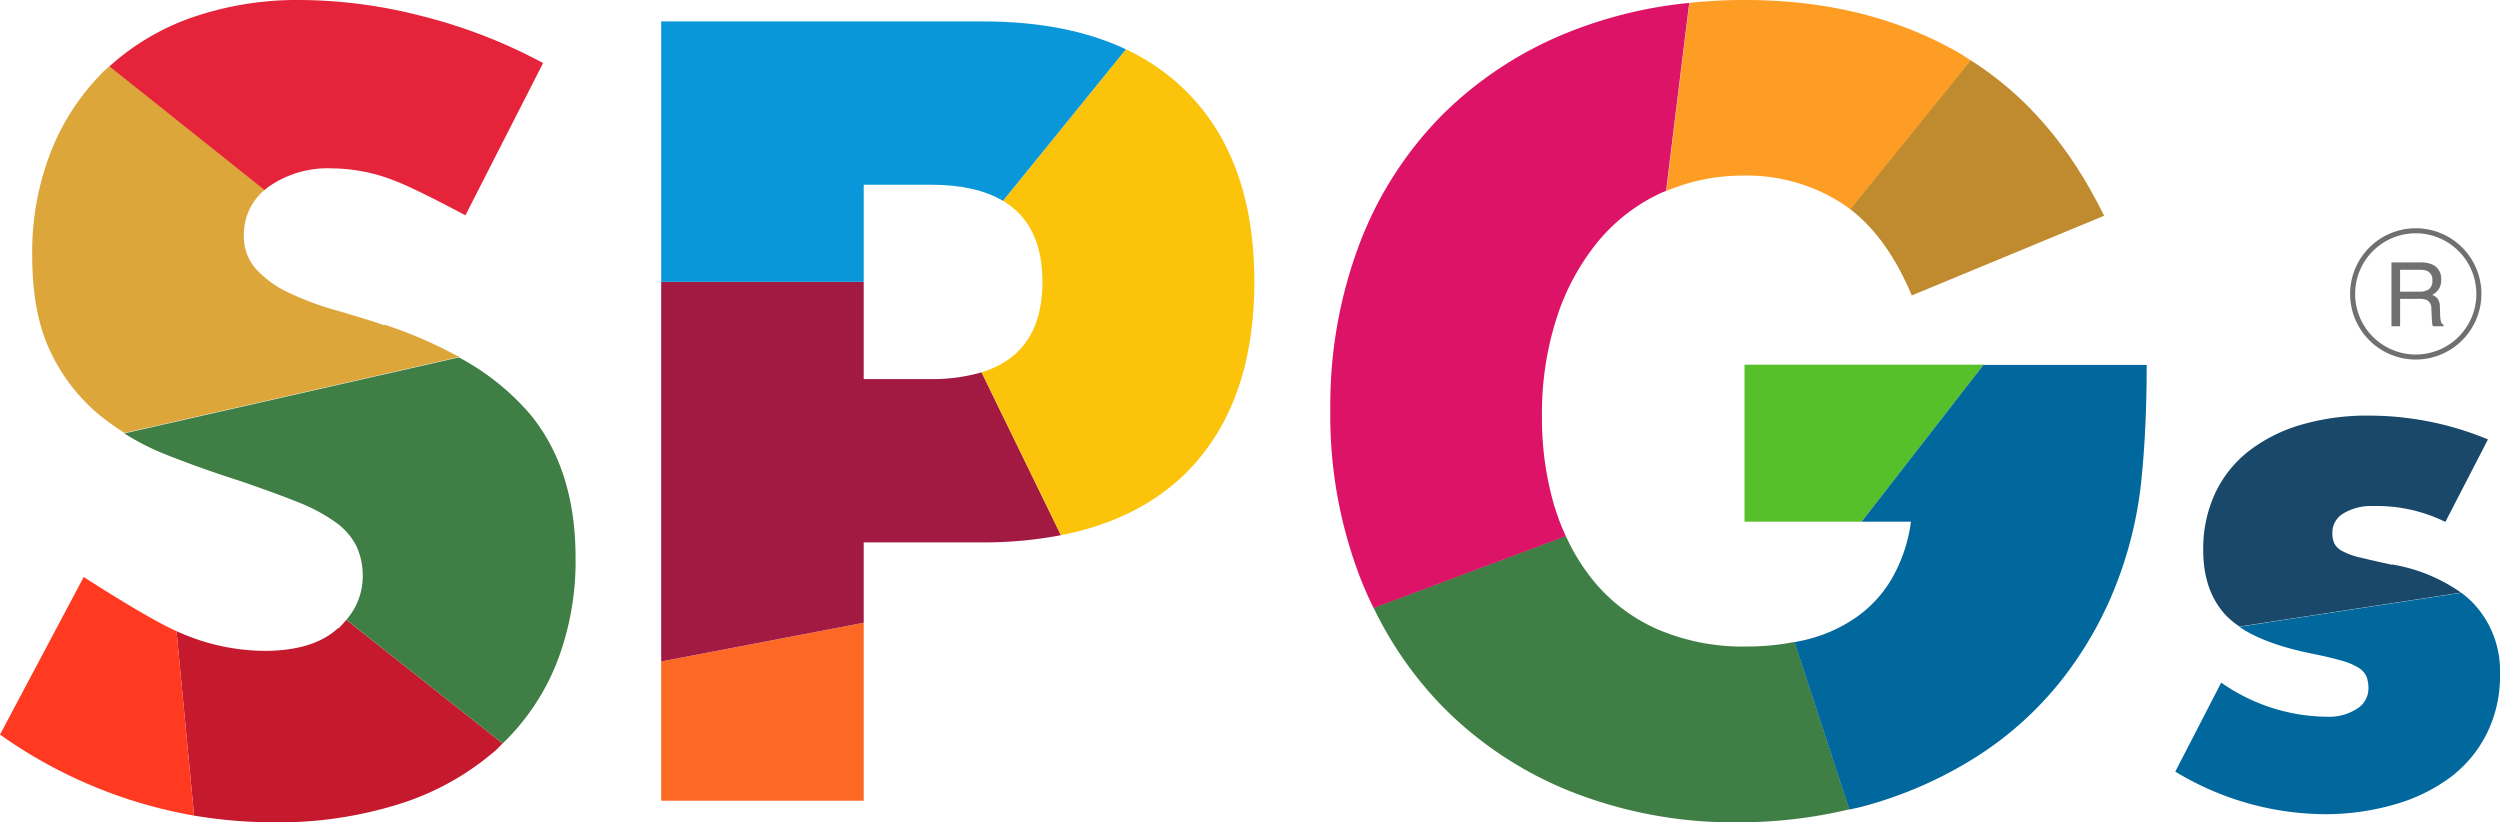
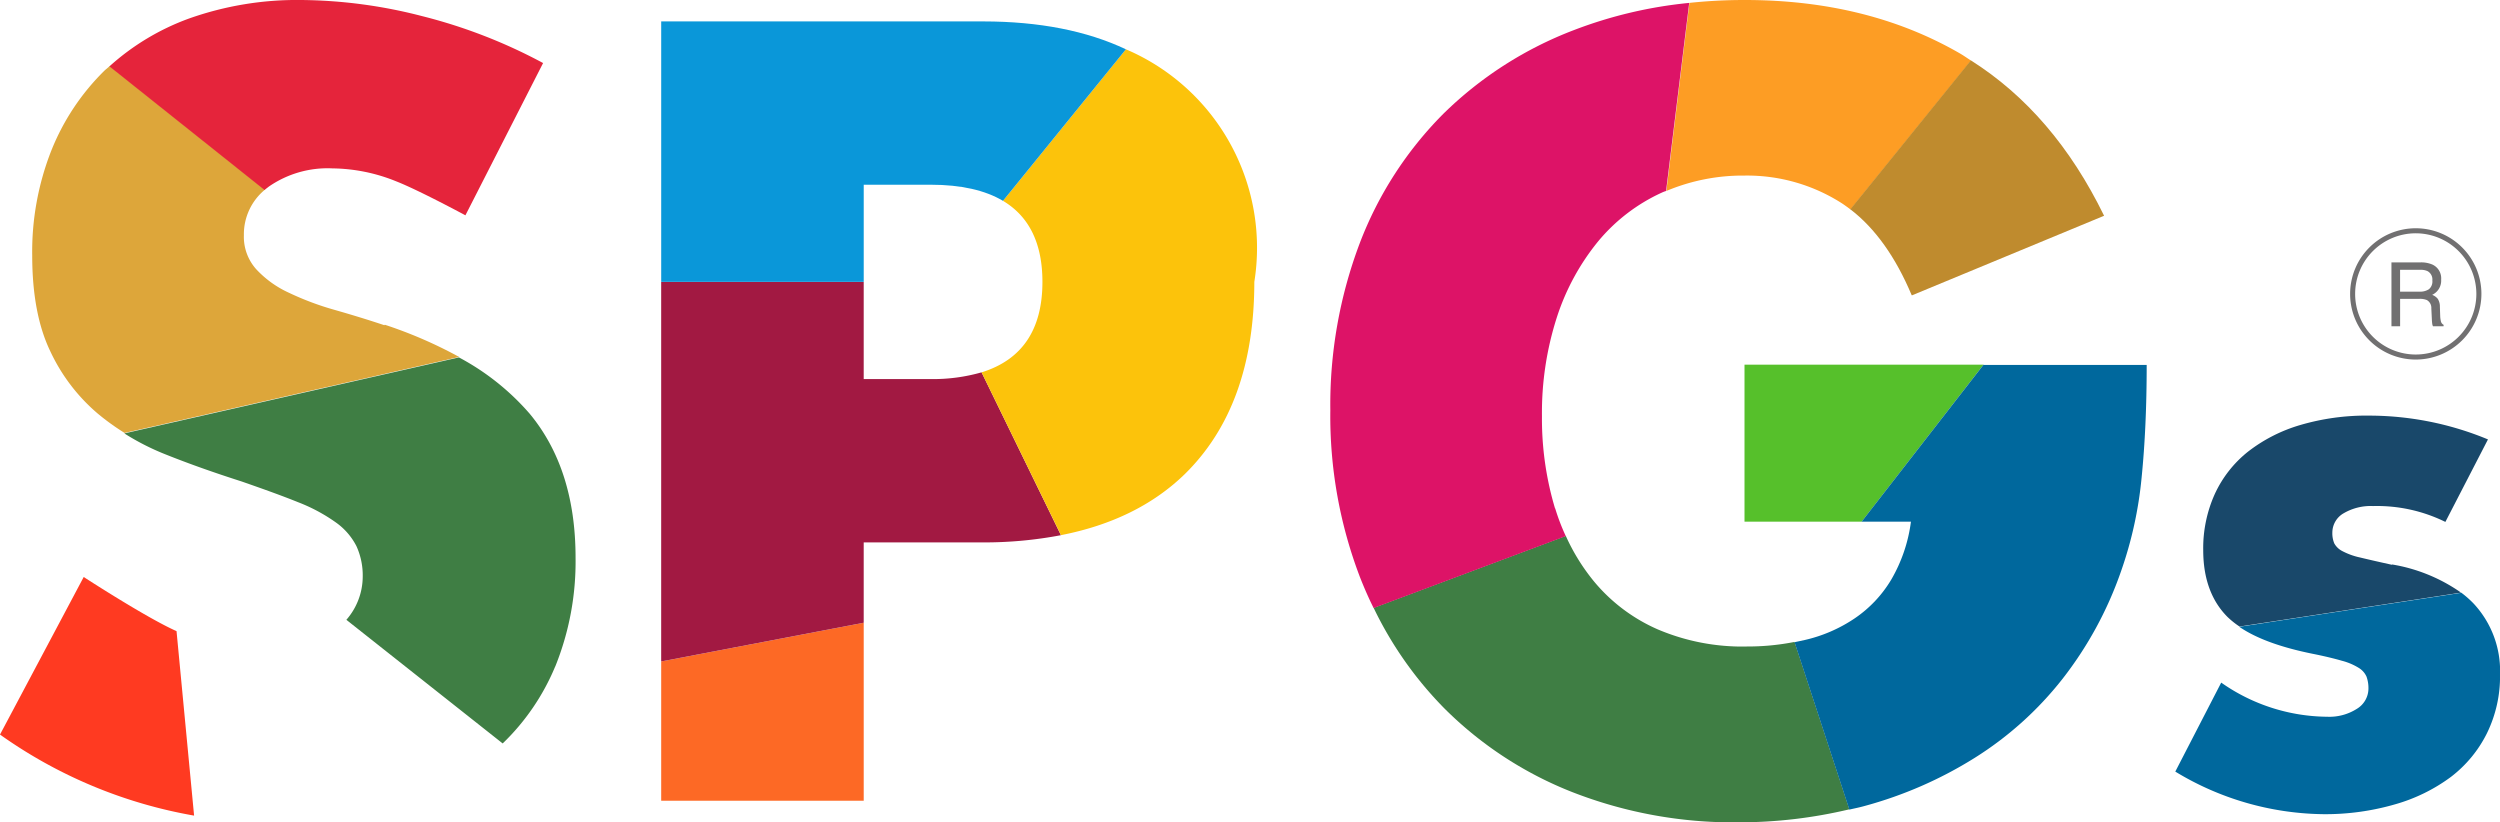
<svg xmlns="http://www.w3.org/2000/svg" id="グループ_44069" data-name="グループ 44069" width="364.809" height="120" viewBox="0 0 364.809 120">
  <defs>
    <clipPath id="clip-path">
      <rect id="長方形_38305" data-name="長方形 38305" width="364.808" height="120" fill="none" />
    </clipPath>
  </defs>
  <g id="グループ_44067" data-name="グループ 44067" transform="translate(0 0)" clip-path="url(#clip-path)">
-     <path id="パス_128140" data-name="パス 128140" d="M32.909,33.926c-2.352,2.211-5.966,3.335-10.774,3.335A31.205,31.205,0,0,1,9.322,34.382L11.886,61.3a70.642,70.642,0,0,0,11.617.984,58.892,58.892,0,0,0,18.638-2.774A39.439,39.439,0,0,0,56,51.685c.315-.282.6-.633.912-.912L34.1,32.732q-.526.634-1.155,1.263Z" transform="translate(16.437 57.715)" fill="#c5192d" />
    <path id="パス_128141" data-name="パス 128141" d="M12.214,30.471,0,53.461A69.451,69.451,0,0,0,28.323,65.288l-2.562-26.92c-4.316-1.9-13.548-7.9-13.548-7.9" transform="translate(0 53.729)" fill="#ff3a21" />
    <path id="パス_128142" data-name="パス 128142" d="M53.085,41.316c-2.421-.807-4.844-1.545-7.3-2.247a41.638,41.638,0,0,1-6.635-2.492,14.946,14.946,0,0,1-4.736-3.4,7.08,7.08,0,0,1-1.827-4.982,8.44,8.44,0,0,1,3.089-6.671L13.037,3.481l-.735.63A34.017,34.017,0,0,0,4.474,15.869,40.3,40.3,0,0,0,1.7,31.172c0,5.615.876,10.285,2.631,13.935a26.787,26.787,0,0,0,6.95,9.124,34.323,34.323,0,0,0,3.9,2.807L64,45.95a64.819,64.819,0,0,0-10.846-4.7Z" transform="translate(3.001 6.138)" fill="#dda63a" />
    <path id="パス_128143" data-name="パス 128143" d="M69.462,63.94A40.916,40.916,0,0,0,72.41,48.112q0-12.953-6.7-21.026a36.051,36.051,0,0,0-10.318-8.212L6.567,29.966a35.738,35.738,0,0,0,5.9,3.017c3.683,1.476,7.406,2.774,11.23,4,3.23,1.125,5.966,2.106,8.212,3.017a24.993,24.993,0,0,1,5.51,2.948,9.571,9.571,0,0,1,3.02,3.476,10.3,10.3,0,0,1,.912,4.457,9.625,9.625,0,0,1-2.387,6.284L61.774,75.206a33.309,33.309,0,0,0,7.651-11.2Z" transform="translate(11.579 33.28)" fill="#3f7e44" />
    <path id="パス_128144" data-name="パス 128144" d="M28.979,27.271a15.04,15.04,0,0,1,9.337-2.7,25.349,25.349,0,0,1,9.334,1.9c3.23,1.263,10.075,4.949,10.075,4.949L69.06,9.2A76.58,76.58,0,0,0,51.406,2.352,72.313,72.313,0,0,0,33.751,0,47.157,47.157,0,0,0,17.4,2.7,35.345,35.345,0,0,0,5.779,9.685L28.418,27.727a6.567,6.567,0,0,1,.525-.42Z" transform="translate(10.19 0)" fill="#e5243b" />
    <path id="パス_128145" data-name="パス 128145" d="M34.917,58.857H64.47V32.885L34.917,38.536Z" transform="translate(61.567 57.985)" fill="#fd6925" />
    <path id="パス_128146" data-name="パス 128146" d="M74.262,29.065H64.469V14.887H34.916V70.271L64.469,64.62V52.9h17.48a59.633,59.633,0,0,0,11.3-1.053L81.668,28.082a25.708,25.708,0,0,1-7.406.984" transform="translate(61.566 26.25)" fill="#a21942" />
-     <path id="パス_128147" data-name="パス 128147" d="M91.637,36.542q0-18.109-10.177-28.044A31.5,31.5,0,0,0,72.894,2.6L54.96,24.716c3.824,2.28,5.756,6.212,5.756,11.827,0,6.986-2.984,11.371-8.881,13.2L63.419,73.5c7.37-1.44,13.407-4.388,18.041-8.881q10.159-9.948,10.177-28.042Z" transform="translate(91.399 4.592)" fill="#fcc30b" />
+     <path id="パス_128147" data-name="パス 128147" d="M91.637,36.542A31.5,31.5,0,0,0,72.894,2.6L54.96,24.716c3.824,2.28,5.756,6.212,5.756,11.827,0,6.986-2.984,11.371-8.881,13.2L63.419,73.5c7.37-1.44,13.407-4.388,18.041-8.881q10.159-9.948,10.177-28.042Z" transform="translate(91.399 4.592)" fill="#fcc30b" />
    <path id="パス_128148" data-name="パス 128148" d="M64.47,24.961h9.793c4.421,0,7.931.807,10.528,2.352L102.727,5.2q-8.584-4.054-20.78-4.07H34.917V39.14H64.47Z" transform="translate(61.568 1.995)" fill="#0a97d9" />
    <path id="パス_128149" data-name="パス 128149" d="M99.4,25.621a25.641,25.641,0,0,1,14.25,4.07c.42.282.807.564,1.227.879L132.466,8.845c-.6-.387-1.194-.81-1.826-1.161Q117.218,0,99.44,0a76.223,76.223,0,0,0-8.074.42L88,27.867A28.732,28.732,0,0,1,99.4,25.621" transform="translate(155.162 0)" fill="#fd9d24" />
    <path id="パス_128150" data-name="パス 128150" d="M106.7,37.48l28.044-11.617c-4.88-10-11.338-17.549-19.445-22.675L97.713,24.916q5.426,4.157,8.95,12.529Z" transform="translate(172.293 5.622)" fill="#bf8b2e" />
    <path id="パス_128151" data-name="パス 128151" d="M126.975,44.445a31.58,31.58,0,0,1-12.951-2.492,25.186,25.186,0,0,1-9.337-7.019,29.629,29.629,0,0,1-4.106-6.635L72.539,38.794A54.481,54.481,0,0,0,82.821,53.431,54.7,54.7,0,0,0,101.6,65.714,64.618,64.618,0,0,0,125.782,70.1a69.674,69.674,0,0,0,16.182-1.9l-8-24.427a34.974,34.974,0,0,1-6.985.666" transform="translate(127.905 49.899)" fill="#3f7e44" />
    <path id="パス_128152" data-name="パス 128152" d="M103.034,73.893a45.533,45.533,0,0,1-1.9-13.407,45.465,45.465,0,0,1,2.177-14.46,34.022,34.022,0,0,1,6.035-11.092,26.2,26.2,0,0,1,9.268-7.091,4.542,4.542,0,0,1,.63-.243L122.62.153a64.277,64.277,0,0,0-16.814,3.965A55.281,55.281,0,0,0,86.747,16.332a53.991,53.991,0,0,0-12.214,18.92,66.668,66.668,0,0,0-4.28,24.355,65.837,65.837,0,0,0,4.385,24.5c.6,1.509,1.23,2.948,1.932,4.352l28.044-10.495a30.723,30.723,0,0,1-1.545-4.034Z" transform="translate(123.874 0.27)" fill="#dd1367" />
    <path id="パス_128153" data-name="パス 128153" d="M143.864,43.709c-1.9-.42-3.44-.771-4.6-1.053a10.1,10.1,0,0,1-2.633-.948,2.773,2.773,0,0,1-1.158-1.122,3.831,3.831,0,0,1-.279-1.545,3.252,3.252,0,0,1,1.65-2.843,7.807,7.807,0,0,1,4.28-1.053,22.554,22.554,0,0,1,10.564,2.316l6.215-12.04A45.346,45.346,0,0,0,140.5,21.948a34.1,34.1,0,0,0-9.97,1.368,22.91,22.91,0,0,0-7.651,3.9,16.936,16.936,0,0,0-4.841,6.179,19.222,19.222,0,0,0-1.686,8.176c0,4.142,1.194,7.406,3.545,9.757a12.312,12.312,0,0,0,1.755,1.4l32.325-4.949a24.5,24.5,0,0,0-10.039-4.106Z" transform="translate(205.15 38.7)" fill="#19486a" />
    <path id="パス_128154" data-name="パス 128154" d="M156.536,31.332l-32.325,4.949c2.457,1.686,6,2.984,10.669,3.932,1.752.351,3.194.7,4.28,1.017a8.9,8.9,0,0,1,2.492,1.053,2.862,2.862,0,0,1,1.122,1.263,4.924,4.924,0,0,1,.285,1.755,3.471,3.471,0,0,1-1.686,2.948,7.455,7.455,0,0,1-4.316,1.158,27.248,27.248,0,0,1-15.483-4.982l-6.7,12.985a42.466,42.466,0,0,0,21.62,6.215,36.533,36.533,0,0,0,10.456-1.44,25.207,25.207,0,0,0,8.146-4,18.192,18.192,0,0,0,5.264-6.389,18.854,18.854,0,0,0,1.9-8.563,14.4,14.4,0,0,0-3.9-10.39A14.851,14.851,0,0,0,156.6,31.3Z" transform="translate(202.553 55.183)" fill="#00689d" />
    <path id="パス_128155" data-name="パス 128155" d="M92.125,19.256V42.174h17.094l17.793-22.918Z" transform="translate(162.44 33.953)" fill="#56c02b" />
    <path id="パス_128156" data-name="パス 128156" d="M122.354,19.256l-17.8,22.918h7.2a22.482,22.482,0,0,1-2.877,8.458,17.877,17.877,0,0,1-5.336,5.651,21.6,21.6,0,0,1-7.3,3.158l-1.476.318,8,24.427c.738-.174,1.476-.315,2.213-.525a59.629,59.629,0,0,0,16.074-7.021A50.035,50.035,0,0,0,133.8,65.2a54.583,54.583,0,0,0,8.6-15.759,57.7,57.7,0,0,0,3.017-13.722q.738-7.37.738-16.425h-23.8Z" transform="translate(167.097 33.954)" fill="#00689d" />
    <path id="パス_128157" data-name="パス 128157" d="M133.686,31.212a9.579,9.579,0,1,1,9.58-9.58,9.59,9.59,0,0,1-9.58,9.58m0-18.423a8.844,8.844,0,1,0,8.842,8.842,8.854,8.854,0,0,0-8.842-8.842" transform="translate(218.831 21.255)" fill="#717071" />
    <path id="パス_128158" data-name="パス 128158" d="M126.289,13.856h4.236a4.161,4.161,0,0,1,1.727.312,2.207,2.207,0,0,1,1.29,2.2,2.289,2.289,0,0,1-1.315,2.227,1.905,1.905,0,0,1,.823.583,2.08,2.08,0,0,1,.307,1.174l.044,1.252a3.877,3.877,0,0,0,.091.793.766.766,0,0,0,.406.569v.21h-1.55a1.265,1.265,0,0,1-.1-.309,6.663,6.663,0,0,1-.064-.738l-.075-1.553a1.313,1.313,0,0,0-.66-1.227,2.681,2.681,0,0,0-1.105-.171h-2.791v4h-1.263Zm4.1,4.272a2.328,2.328,0,0,0,1.368-.356,1.465,1.465,0,0,0,.5-1.282,1.385,1.385,0,0,0-.7-1.357,2.262,2.262,0,0,0-1.009-.191h-3v3.186Z" transform="translate(222.68 24.432)" fill="#717071" />
  </g>
</svg>